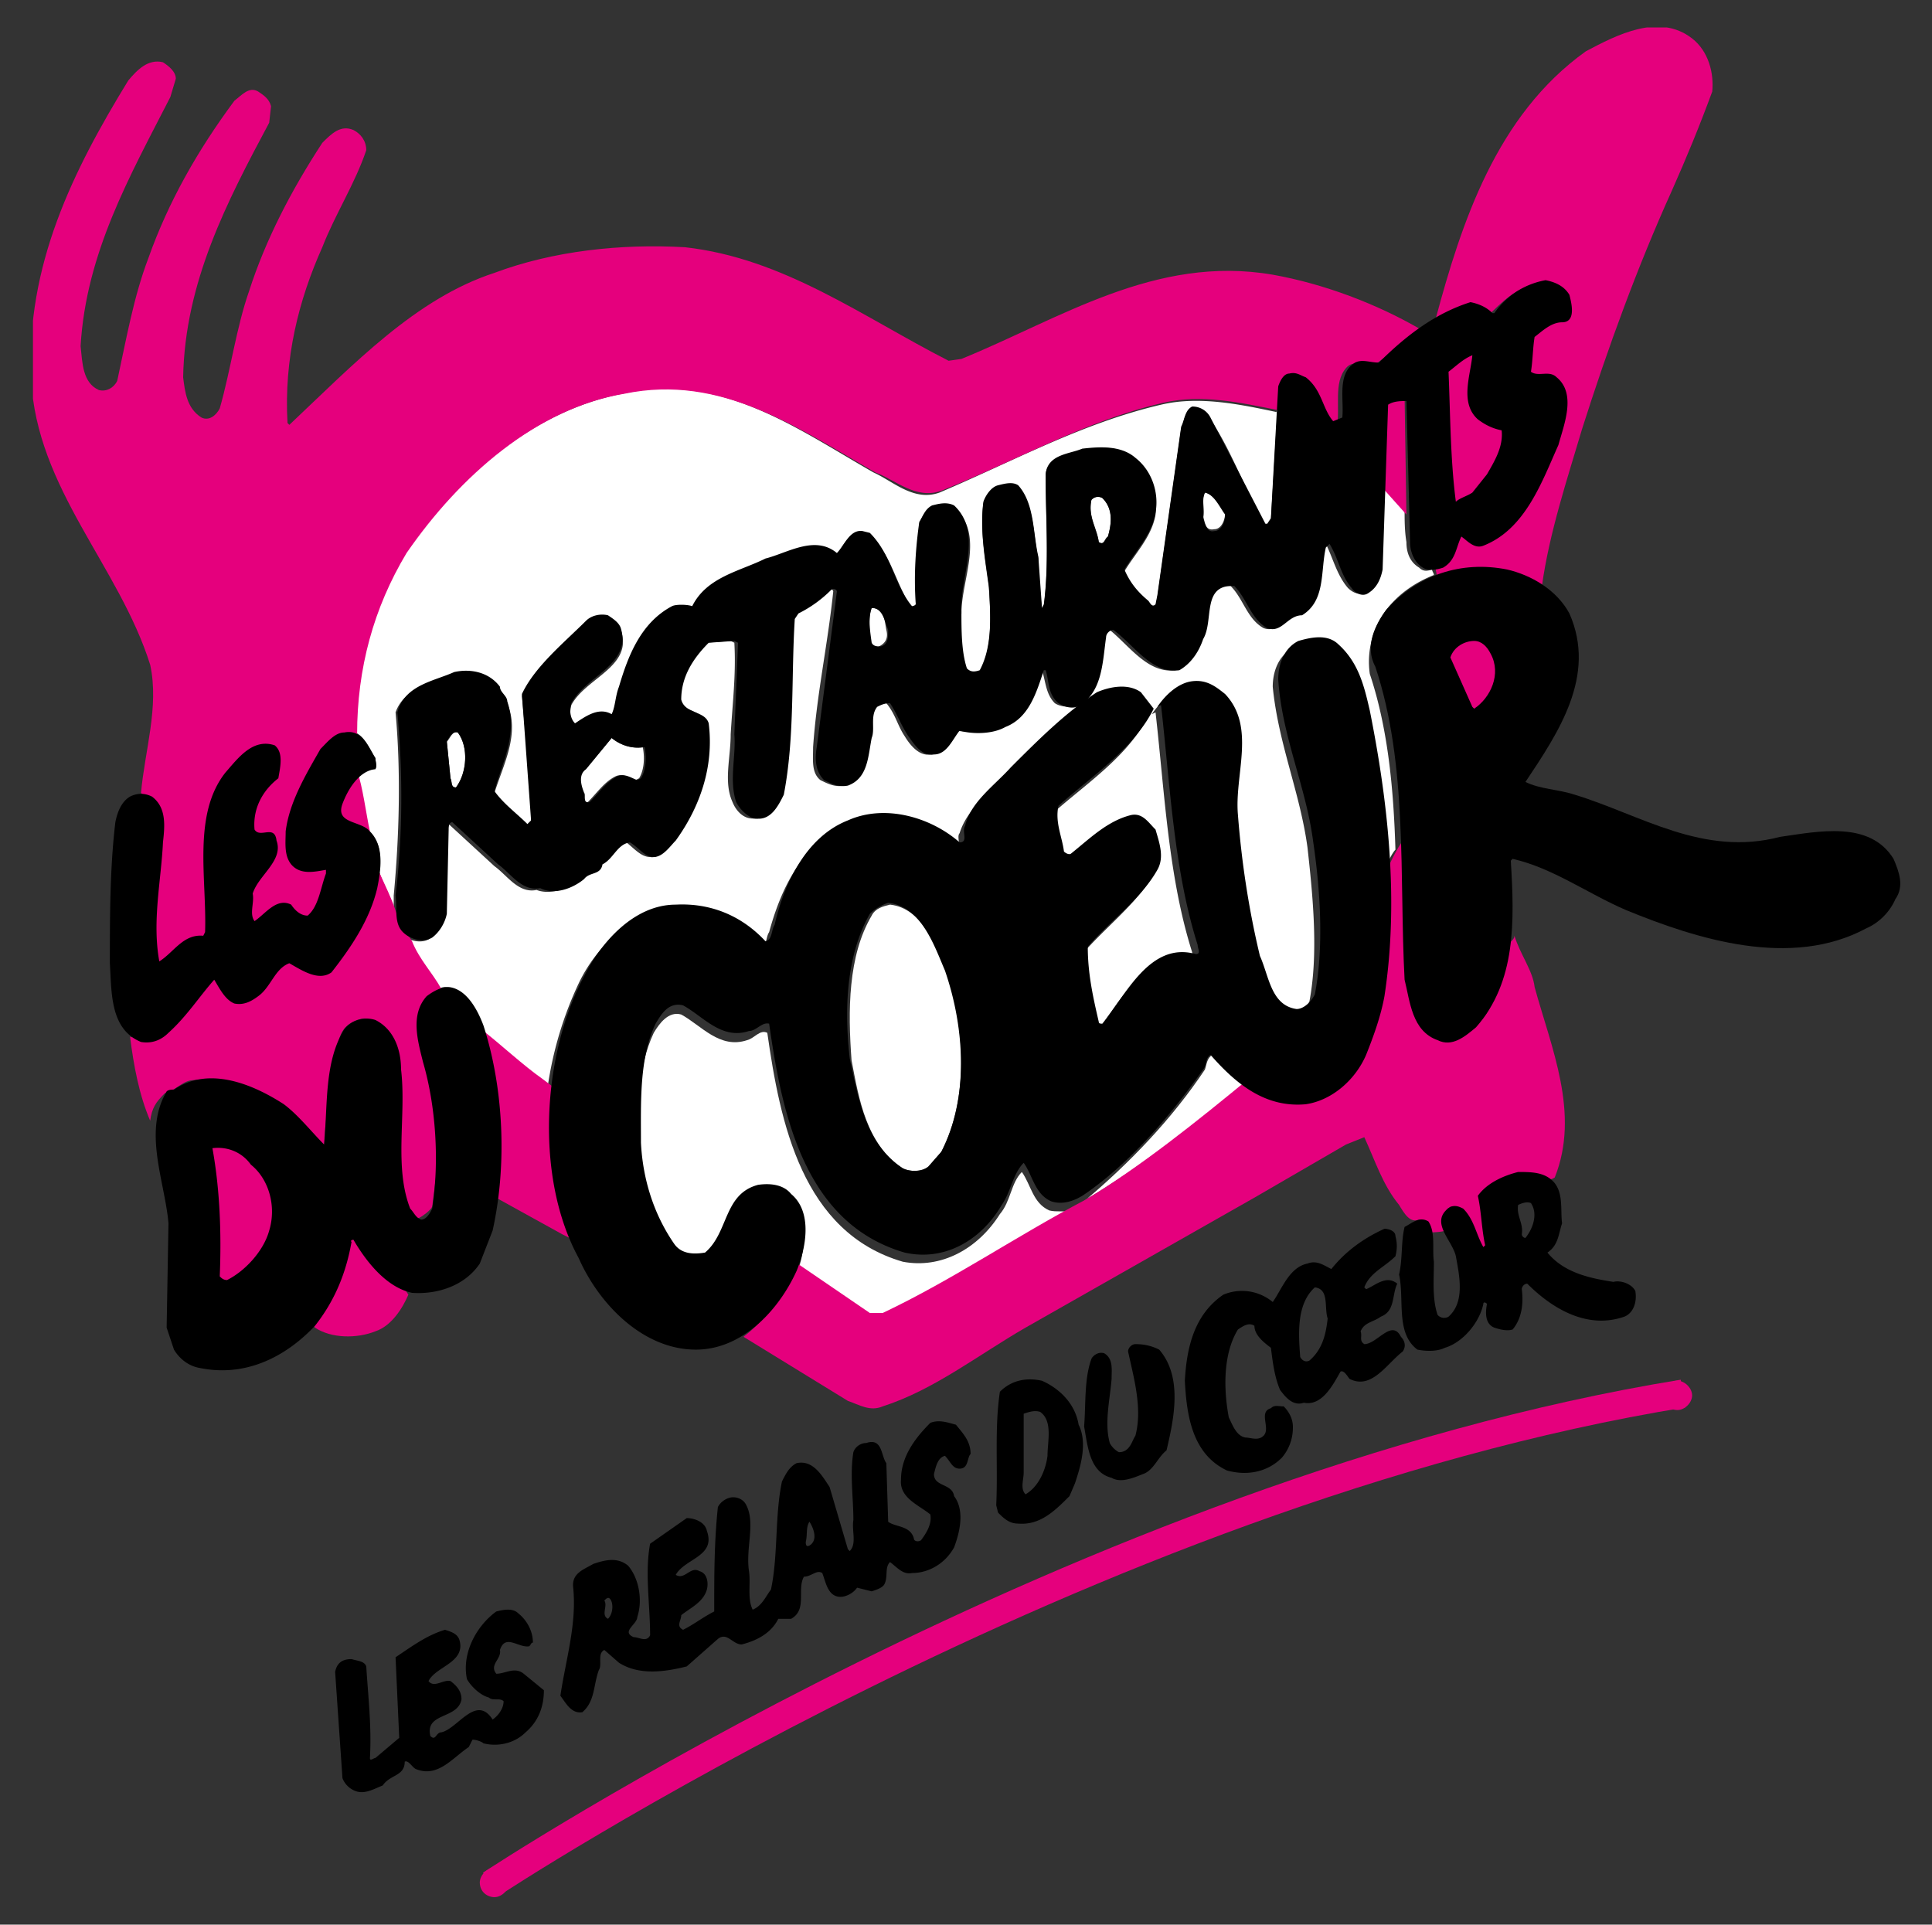
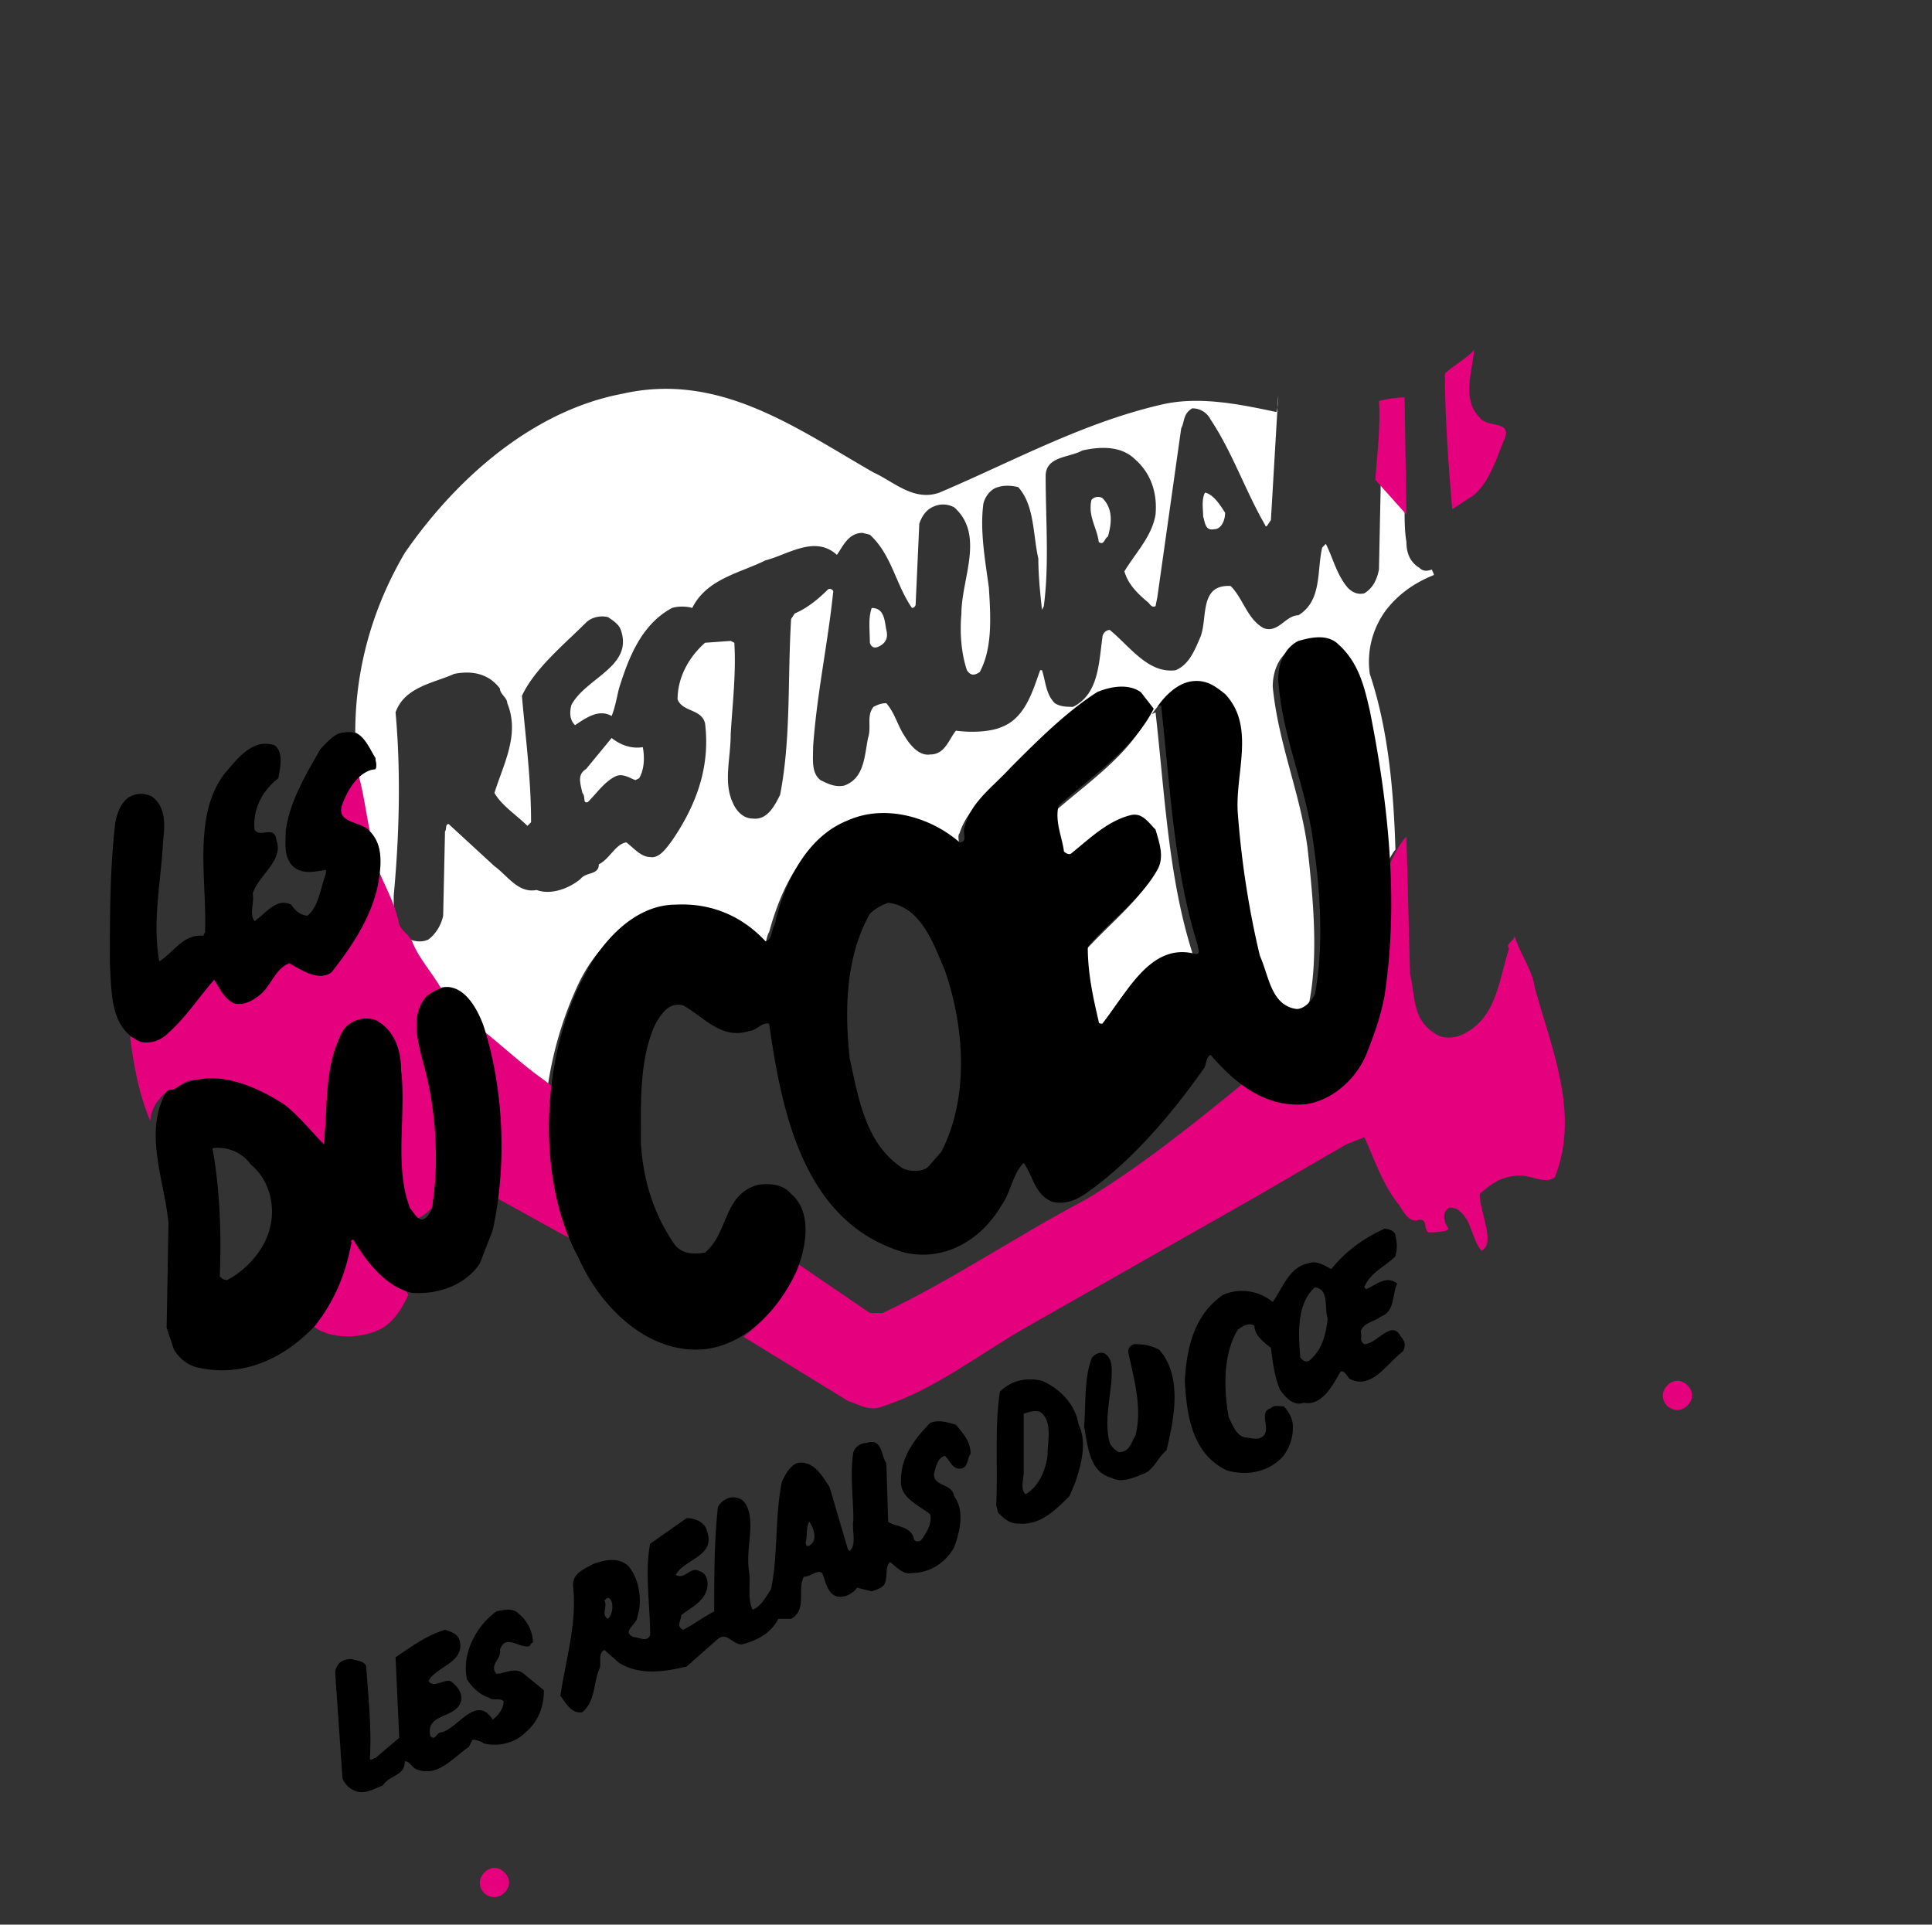
<svg xmlns="http://www.w3.org/2000/svg" xmlns:xlink="http://www.w3.org/1999/xlink" viewBox="435.2 37 105.5 105.1">
  <rect x="435.2" y="37" width="105.5" height="105.1" fill="#333333" stroke="none" />
  <g fill="#fff">
    <path d="M510.9 70.3c.7-.9 1.6-1.5 2.6-1.9 0-.1-.1-.2-.1-.3-.3.1-.5.1-.7-.1-.5-.3-.7-.8-.7-1.4-.1-.6-.1-1.2-.1-1.8l-1.3-1.5-.1 4.8c-.1.5-.3 1-.8 1.3-.4.1-.7-.1-.9-.3-.6-.7-.8-1.6-1.2-2.4l-.2.2c-.3 1.3 0 2.9-1.3 3.7-.7 0-1.1 1-1.9.7-.9-.5-1.1-1.6-1.8-2.3-1.8-.1-1.2 1.9-1.7 2.9-.3.7-.6 1.4-1.3 1.7-1.5.2-2.5-1.3-3.6-2.2-.2 0-.4.2-.4.4-.2 1.4-.2 3.1-1.6 3.8-.3 0-.7 0-1-.2-.5-.5-.5-1.2-.7-1.8h-.1c-.4 1.1-.8 2.6-2.1 3.1-.7.3-1.8.3-2.5.2-.4.5-.6 1.3-1.4 1.3-.6.1-1.1-.5-1.4-1-.4-.6-.5-1.2-1-1.8-.3 0-.5.1-.7.2-.4.5-.1 1.1-.3 1.7-.2 1-.2 2.2-1.3 2.6-.5.1-.9-.1-1.3-.3-.5-.4-.4-1.1-.4-1.8.2-2.9.8-5.6 1.1-8.5 0-.1-.2-.2-.3-.1-.5.5-1.1 1-1.8 1.3l-.2.3c-.2 3.3 0 6.5-.6 9.6-.3.6-.7 1.4-1.5 1.3-.5 0-.9-.4-1.1-.9-.5-1.1-.1-2.4-.1-3.7.1-1.7.3-3.3.2-5l-.2-.1-1.4.1c-.9.8-1.5 1.9-1.5 3.1.3.7 1.3.5 1.5 1.3.3 2.4-.5 4.5-1.8 6.4-.3.4-.7 1-1.2.9-.5 0-.9-.5-1.3-.8-.6.1-.9.9-1.5 1.2 0 .6-.7.4-1 .8-.6.5-1.6.9-2.4.6-1 .2-1.6-.8-2.3-1.3l-2.5-2.3c-.2 0-.1.3-.2.4l-.1 4.6c-.1.5-.4 1-.8 1.3-.4.2-.9.1-1.2-.1 0 .1.1.1.1.2.4.9 1.1 1.7 1.6 2.6h0c.1 0 .2-.1.4-.1 1 .1 1.6 1.3 1.9 2.1.1.2.1.4.2.6l3.5 2.8c.3-2.1.9-4 1.7-5.7.9-1.9 2.8-3.9 5-3.9 1.9-.1 3.6.6 4.9 2 .4-.1.3-.6.5-.9.6-2.2 1.7-4.7 4-5.7 2-.9 4.5-.3 6.1 1.2.5 0 .1-.7.3-.9.4-1.3 1.6-2.2 2.5-3.2 1.5-1.5 3-3 4.7-4.1.7-.3 1.7-.5 2.4 0l.7.9c-1.1 2.2-3.4 3.7-5.2 5.3-.2.9.2 1.6.3 2.5.1.1.2.2.4.1 1.1-.8 2.1-1.8 3.3-2.1.6-.1 1 .4 1.3.8.2.7.5 1.5.1 2.2-.9 1.5-2.6 2.8-3.8 4.2.1 1.4.3 2.7.6 4.1 0 .1.2.1.2.1 1.3-1.6 2.6-4.4 5.1-3.8.3 0 .1-.4.1-.5-1.3-4.1-1.5-8.7-2-13.1l-.2.1c.4-.6 1.1-1.3 1.9-1.4.7-.1 1.2.3 1.8.7 1.7 1.8.5 4.4.7 6.6a47.59 47.59 0 0 0 1.2 7.7c.4 1.1.6 2.7 2 2.9.5 0 .8-.4 1-.8.5-2.6.2-5.7-.1-8.4-.4-3-1.6-5.7-1.9-8.8 0-.8.3-1.7 1.1-2.1.7-.2 1.6-.4 2.2.2 1.1 1 1.4 2.3 1.7 3.6.6 2.7 1 5.4 1.1 8.2.2-.3.4-.8.6-1-.1-3.3-.4-6.6-1.4-9.6a4.72 4.72 0 0 1 .9-3.5zm-28.1-.1c-.2.6-.1 1.2-.1 1.9.1.3.3.3.5.2.4-.2.5-.5.4-.9-.1-.5-.1-1.2-.8-1.2z" />
    <path d="M468.6 77.3l-1.4 1.7c-.5.3-.3.8-.2 1.3.2.2 0 .6.3.5.5-.5.9-1.1 1.5-1.4.4-.2.8.1 1.1.2l.2-.1c.3-.5.3-1.2.2-1.7-.6.1-1.2-.1-1.7-.5zm-8.6-3.5c1-.2 1.9 0 2.5.8 0 .3.4.5.4.8.7 1.7-.2 3.3-.7 4.9.4.7 1.2 1.2 1.8 1.8l.2-.2c0-2.4-.3-4.6-.5-6.9.7-1.5 2.3-2.8 3.5-4 .3-.3.8-.4 1.2-.3.3.2.6.4.7.7.7 2-1.9 2.6-2.7 4.1-.1.4-.1.8.2 1.1.6-.4 1.3-.9 2-.5.2-.5.3-1.1.4-1.5.5-1.6 1.2-3.5 2.9-4.4.3-.1.8-.1 1.1 0 .8-1.6 2.6-1.9 4-2.6 1.2-.3 2.7-1.4 3.9-.3.3-.4.6-1.2 1.4-1.2l.4.1c1.2 1.1 1.4 2.7 2.3 4 .1 0 .2-.1.2-.2l.2-4.4c.1-.3.3-.7.7-.9s.8-.2 1.2 0c1.7 1.5.4 3.9.4 5.8-.1 1.1 0 2.2.3 3.1.2.3.4.3.7.1.7-1.3.6-3 .5-4.6-.2-1.5-.5-3.1-.3-4.6.1-.4.4-.8.8-.9.3-.1.7-.1 1.1 0 .9 1 .8 2.6 1.1 3.9 0 .9.1 1.9.2 2.8l.1-.2c.3-2.3.1-4.7.1-7.1 0-1.1 1.3-1 2-1.4.9-.2 2.1-.3 2.9.5.9.8 1.2 1.9 1.1 3-.2 1.2-1.1 2.1-1.7 3.1.2.7.7 1.2 1.3 1.7.1.1.2.3.4.2l.1-.5 1.3-9.2c.2-.4.1-.8.6-1.1a1.1 1.1 0 0 1 1 .6c1.2 1.8 1.9 3.9 3 5.8 0 .1.1 0 .1 0l.2-.3.4-6.8c0 .3 0 .6-.1.9-1.9-.4-4.2-.9-6.3-.4-4.3 1-8.1 3.1-12.1 4.8-1.4.5-2.5-.6-3.6-1.1-4.2-2.4-8.4-5.5-13.7-4.3-4.8.9-9 4.5-11.9 8.7-1.7 2.9-2.7 6.2-2.7 9.8.5.2.8.9 1.1 1.4 0 .2.1.4 0 .6-.4 0-.7.2-1 .5.2.9.4 2.1.6 2.9l.1.1c.6.5.6 1.3.5 2.1.2.6.6 1.3.8 2v-.7c.3-3.2.4-6.7.1-10 .5-1.4 2.1-1.6 3.2-2.1zm41-9.9c-.2.4-.1.9-.1 1.3.1.3.1.8.6.7.4 0 .6-.5.6-.9-.2-.3-.6-1-1.1-1.1zm-6.2.4c-.2.9.3 1.5.4 2.3.3.2.3-.2.5-.3.2-.7.3-1.5-.3-2.1a.47.47 0 0 0-.6.1z" />
-     <path d="M484.5 100.8c.4.2 1 .2 1.4-.1l.7-.8c1.5-2.9 1.3-6.7.3-9.8-.6-1.4-1.3-3.5-3.1-3.7-.4.1-.8.2-1 .6-1.3 2.2-1.3 5.2-1.1 7.9.4 2.1.8 4.6 2.8 5.9zm-24.9-23.3l.2 2c.1.2 0 .5.3.5.6-.8.7-2.2.1-3-.3-.1-.4.3-.6.5zm41.8 17.1c-.3.2-.3.5-.4.8-1.8 2.7-4.1 5.1-6.6 7.2 0 0 .1 0 .1-.1 2.9-1.7 5.9-4.1 8.6-6.3-.7-.4-1.2-1-1.7-1.6zm-8.9 8.5c-.9-.4-1-1.4-1.5-2.1-.6.6-.6 1.6-1.2 2.3-1.2 1.9-3.2 3-5.3 2.6-5.5-1.6-6.7-7.6-7.4-12.5-.4-.2-.7.3-1.1.4-1.5.5-2.5-.8-3.6-1.4-.7-.2-1.2.5-1.5 1-.9 1.9-.9 4.3-.8 6.5.2 2 .7 3.9 1.8 5.5.4.5 1.1.6 1.7.5 1.3-1.1 1.1-3.2 2.9-3.7.7-.1 1.3 0 1.8.5 1 .9.9 2.4.5 3.6l3.8 2.6h.7c3.6-1.6 6.8-3.8 10.3-5.7-.3-.1-.7 0-1.1-.1z" />
  </g>
  <defs>
-     <path id="A" d="M437 38.5h102v102H437z" />
+     <path id="A" d="M437 38.5v102H437z" />
    <path id="B" d="M463 139.8c0 .4-.4.8-.8.8s-.8-.3-.8-.8c0-.4.4-.8.8-.8s.8.4.8.8" />
  </defs>
  <clipPath id="C">
    <use xlink:href="#A" />
  </clipPath>
  <g fill="#e5007d">
    <path d="M527.6 39.1c-1.8-1.4-4.1-.2-5.8.7-4.9 3.5-6.8 9.4-8.2 14.6.5-.3 1-.5 1.6-.6.4.1.9.2 1.2.5.8-.8 1.6-1.6 2.7-1.8.7 0 1.2.2 1.4.8.1.4.2.7-.2 1-.7 0-1.2.5-1.7.9l-.2 2.1c.2.4.8 0 1.1.2.4.2.7.3.9.7.2 1.4-.3 2.2-.7 3.5-.9 1.8-1.8 4.1-3.9 4.7-.4.1-.7-.3-.9-.5-.1.4-.4.8-.5 1.2-.2.4-.4.6-.9.6.1.2.1.6.2.8 1.8-.7 4.1-.5 5.7.5.4-2.9 1.4-5.9 2.2-8.6 1.4-4.4 3-8.8 4.9-13 .8-1.8 1.5-3.5 2.2-5.4.1-1-.2-2.2-1.1-2.9" clip-path="url(#C)" />
    <path d="M517.9 88.1c0 .3-.5.4-.3.7-.6 1.9-.7 4-2.8 4.8-.5.1-.9.1-1.3-.2-1.2-.8-1-2-1.3-3.2l-.2-7.5c-.3.2-.9 1.4-1 1.7l-.3 6.1c-.5 2.5-.9 5.6-3.8 6.4-1.4.4-2.4-.2-3.5-1-2.8 2.3-5.9 4.8-8.9 6.6-3.8 2-7.3 4.4-11.1 6.2h-.7l-4.1-2.8c-.4 1.6-1.5 3.1-2.8 4.1l5.7 3.5c.6.2 1.2.6 1.9.3 2.8-.9 5.2-2.8 7.8-4.3l12.5-7.1 5-2.9 1-.4c.6 1.3 1 2.6 1.9 3.7.3.5.6 1 1.1.8.5 0 .2.5.5.7.1 0 1 0 1.1-.2-.2-.3-.3-.6-.2-.9.2-.3.2-.3.6-.2.9.5.8 1.6 1.4 2.3.8-.4-.1-2.1-.1-3.1.7-.6 1.1-.9 2-1 .7-.1 1.5.5 2.1.1 1.4-3.5-.2-7.1-1.1-10.4-.1-.9-.8-1.8-1.1-2.8m-3.8-30.7c0 2.3.2 5.1.4 7.4.2-.1.9-.6 1.1-.7.9-.7 1.3-2 1.7-3 .6-1.2-.9-.7-1.3-1.3-1-1-.4-2.5-.3-3.7-.3.4-1.2.9-1.6 1.3" />
  </g>
  <defs>
    <path id="D" d="M437 38.5h102v102H437z" />
  </defs>
  <clipPath id="E">
    <use xlink:href="#D" />
  </clipPath>
  <g fill="#e5007d">
-     <path d="M515.9 75.8c.8-.7 1.5-1.9 1-3-.2-.4-.8-.9-1.2-.9-.6 0-1.3.5-1.5 1l1.3 3h.4zm-29.3-12c4-1.6 7.8-3.8 12.1-4.8 2.1-.5 4.3 0 6.3.4.1-.7-.1-1.3.6-1.7 1.6-.4 1.7 2 2.6 2.6.2-1-.2-2.4.5-3.2.4-.5 1.1-.1 1.6-.2l2.5-1.9c-2.4-1.4-5.3-2.5-8.1-3-6.4-1.1-11.6 2.4-17 4.6l-.7.1c-4.7-2.4-9-5.6-14.4-6.2-3.5-.2-7.2.2-10.4 1.4-4.3 1.4-7.7 5-11.2 8.3l-.1-.1c-.2-3.5.6-6.7 1.9-9.6.7-1.8 1.8-3.5 2.4-5.3 0-.5-.3-.9-.7-1.1-.7-.3-1.2.2-1.7.7-1.7 2.6-3.1 5.3-4 8.1-.7 2-1 4.3-1.6 6.4-.2.4-.6.7-1 .5-.8-.5-.9-1.4-1-2.2.1-5.2 2.4-9.6 4.7-13.9l.1-.9c-.1-.4-.4-.6-.7-.8-.5-.3-.9.2-1.3.5-2 2.7-3.6 5.5-4.7 8.6-.8 2.1-1.2 4.4-1.7 6.7-.2.4-.6.6-1 .5-.9-.4-.9-1.5-1-2.4.3-5.1 2.7-9.3 4.9-13.6l.3-1c0-.4-.4-.7-.7-.9-.8-.2-1.4.4-1.9 1-3 4.9-5.6 10.1-5.3 16.3.3 6 4.8 10.2 6.5 15.6.5 2.3-.3 4.7-.5 7l.5.5c.4.2.4.8.5 1.2.1 2.6-.7 5.8-.4 8.4l.9-.8c.7-.6 1.6-1.6 2.6-1.5.2-2.3-.3-4.7.2-6.9.4-1.5 1-2.9 2.6-3.3.3-.1.4.1.5.3.2.4.1.7-.1 1.1-.7.8-1.4 2-1.2 3.2.1.3.7.2 1 .3.3.2 0 .3.2.6-.1.9-.9 1.5-1.3 2.3 0 .5 0 1.6.2 2.1.5-.2 1.1-.8 1.6-1 .7-.4.7.6 1.4.5.6-.7 1.4-2.1 1.7-2.9l-.4-.3c-.3.1-.6 0-.9 0-.5 0-.8 0-1.1-.4-.4-2.1.5-3.4 1.4-5.1.5-.7 1-1.7 1.9-1.5 0-3.6.9-6.9 2.7-9.9 2.9-4.2 7.1-7.9 11.9-8.7 5.3-1.1 9.5 1.9 13.7 4.3 1.1.4 2.2 1.5 3.6 1" clip-path="url(#E)" />
    <path d="M512 65.1l-.1-6.4c-.4 0-1.1.1-1.4.2.1 1.4-.1 2.9-.2 4.3l1.7 1.9zm-46.4 31.4l-.8-.6c-1-.7-2.3-1.9-3.2-2.6.5 2.8.9 6 .5 9l3.8 2.1.6.3-.3-1.3c-1-2.3-.8-4.3-.6-6.9m-6.2-5.2l-.1-.3c-.5-.9-1.2-1.6-1.6-2.6-.2-.4-.5-.5-.7-.9-.2-1.2-1-2.5-1.3-3.4-.2 2.2-1.2 4.2-2.6 5.8-.4.2-.5.1-1 0s-1-.7-1.5-.4c-.7.8-1.3 2.2-2.6 2-.6-.3-.9-.8-1.3-1.3-.9 1.1-2.4 1.3-3.6 2.1-.4.2-.4 1.6-.8 1.3.2 1.6.5 3.2 1.1 4.6.1-.7.3-1 .8-1.5.5-.1.9-.6 1.4-.7 2.9-.4 5.4 1.6 7.3 3.7 0-1.5.4-3.4.6-4.8.2-.9.1-1.8 1.2-2.2.6-.2.7 0 1.1.2.5.4.7 1 .8 1.5l.1 6.7.4 1.8c.2.2.7.7 1 .6.2-.1.6-.4.7-.6l.3-2.4c.1-2.5-.4-4.9-.9-7.2.1-.7.4-1.5 1.2-2m-4.9 12.9c-.5 1.7-2.8 4.6-2.1 5.3.9.6 2.3.6 3.3.2.9-.3 1.5-1.3 1.8-2-.4-.7-2.4-2.5-3-3.5m-.9-22.5l1.8.7c-.2-.9-.4-2.5-.7-3.3-.4.6-1.1 1.8-1.1 2.6" />
  </g>
  <defs>
-     <path id="F" d="M437 38.5h102v102H437z" />
-   </defs>
+     </defs>
  <clipPath id="G">
    <use xlink:href="#F" />
  </clipPath>
  <path d="M448.1 99.4c-.3 0-1.2-.2-1.5.2.4 2.2.7 4.7.5 7.1 0 .2.4.4.5.4 1.5-.8 2.7-2.7 2.6-4.5-.1-1.2-.9-2.6-2.1-3.2" clip-path="url(#G)" fill="#e5007d" />
  <path d="M538.6 83.9c-1.3-2.1-4.1-1.5-6.2-1.2-4.2 1.1-7.6-1.2-11.2-2.3-.9-.3-1.9-.3-2.7-.7 1.8-2.7 3.9-5.8 2.4-9.2-.7-1.3-2.1-2.1-3.4-2.4-2.5-.5-4.9.3-6.6 2.2-.6.8-1.2 2-.6 3.1 1.8 5.4 1.3 11.5 1.6 17.1.3 1.2.4 2.8 1.8 3.3.8.4 1.5-.2 2.1-.7 2.2-2.5 2.1-5.8 1.9-9.1l.1-.1c2.2.5 4.1 1.9 6.2 2.8 3.9 1.6 9 3.2 13.1 1 .7-.3 1.3-.9 1.6-1.6.5-.7.2-1.5-.1-2.2m-22.9-8.2l-.1-.1-1.2-2.7c.2-.6.8-.9 1.3-.9.4 0 .7.3.9.7.6 1.1 0 2.4-.9 3" clip-path="url(#G)" />
-   <path d="M523.3 107c-1.3-.2-2.7-.5-3.6-1.6.6-.4.6-1 .8-1.6-.1-.7.1-1.7-.5-2.3-.5-.5-1.2-.5-1.9-.5-.8.2-1.7.6-2.2 1.3.2.9.2 1.8.4 2.7l-.1.1c-.4-.7-.5-1.5-1.1-2.1-.2-.1-.4-.2-.7-.1-1.2.8.1 1.8.3 2.7.2 1.1.5 2.5-.4 3.3a.47.47 0 0 1-.6-.1c-.3-.9-.2-1.9-.2-2.9-.1-.7.1-1.6-.3-2.2-.5-.3-.9.1-1.3.3-.2.8-.1 1.7-.3 2.6.3 1.4-.2 3.2 1 4.1.5.1 1.1.1 1.5-.1 1-.3 1.9-1.4 2.1-2.4 0-.1.1-.1.2 0-.1.5-.1 1.1.4 1.3.3.1.7.2 1 .1.5-.6.6-1.4.5-2.2 0-.1.1-.3.3-.3 1.4 1.4 3.3 2.5 5.3 1.8.5-.2.7-.8.6-1.4-.2-.4-.8-.6-1.2-.5m-4.8-2.4c-.1 0-.2-.1-.2-.2.1-.6-.3-1-.2-1.6.2-.1.5-.2.7-.1.4.6.1 1.4-.3 1.9M467.1 85c.3-.4.9-.2 1-.8.6-.3.8-1.1 1.5-1.2.5.3.8.8 1.3.8s.9-.6 1.2-.9c1.3-1.8 2.1-4 1.8-6.4-.2-.7-1.3-.5-1.5-1.3 0-1.2.6-2.2 1.5-3.1l1.4-.1.2.1-.2 5c.1 1.2-.3 2.5.1 3.7.2.4.7.9 1.1.9.8.1 1.2-.7 1.5-1.3.6-3.1.4-6.4.6-9.6l.2-.3a6.78 6.78 0 0 0 1.8-1.3c.1-.1.3 0 .3.1l-1.1 8.5c-.1.6-.1 1.3.4 1.8.4.2.8.4 1.3.3 1.1-.4 1.1-1.6 1.3-2.6.2-.5-.1-1.2.3-1.7.2-.1.4-.2.7-.2.4.6.6 1.2 1 1.8.3.4.7 1.1 1.4 1 .7 0 1-.8 1.4-1.3.7.2 1.8.2 2.5-.2 1.3-.5 1.7-1.9 2.1-3.1h.1c.2.6.1 1.3.7 1.8.3.2.7.3 1 .2 1.4-.7 1.4-2.4 1.6-3.8 0-.2.2-.4.4-.4 1.2.9 2.1 2.4 3.6 2.2.7-.4 1.1-1.1 1.3-1.7.6-1-.1-3 1.7-2.9.7.7.9 1.8 1.8 2.3.8.3 1.1-.7 1.9-.7 1.3-.8 1-2.4 1.3-3.7l.2-.2c.5.8.6 1.7 1.2 2.4.2.3.6.5.9.3.5-.3.7-.8.8-1.3l.3-9c.3-.2.7-.2 1-.2l.2 7.7c0 .5.2 1.1.7 1.4.3.2.8.1 1.1 0 .7-.4.7-1.1 1-1.7.3.2.7.7 1.2.5 2.3-.9 3.2-3.5 4.1-5.5.3-1.1 1-2.8-.1-3.7-.4-.4-1 0-1.4-.3.1-.6.1-1.3.2-1.9.4-.3.9-.8 1.5-.8.8 0 .5-1.1.4-1.5-.3-.5-.8-.7-1.3-.8-1.1.2-2.1.8-2.8 1.8h-.1c-.3-.3-.7-.5-1.2-.6-1.9.6-3.5 1.8-5 3.3-.5 0-.9-.2-1.3 0-1 .6-.6 2-.7 3l-.5.2c-.6-.7-.6-1.7-1.5-2.4-.3-.1-.5-.3-.9-.2-.3 0-.5.4-.6.7l-.4 7.2-.2.3h-.1l-3-5.8a1.1 1.1 0 0 0-1-.6c-.4.2-.4.7-.6 1.1l-1.3 9.2-.1.5c-.2.2-.3-.1-.4-.2-.6-.5-1-1-1.3-1.7.6-1 1.5-1.9 1.7-3.1.2-1.1-.2-2.3-1.1-3-.8-.7-2-.6-2.9-.5-.7.3-1.9.3-2 1.4 0 2.4.2 4.8-.1 7.1l-.1.2-.2-2.8c-.3-1.3-.2-2.9-1.1-3.9-.3-.2-.7-.1-1.1 0s-.7.6-.8.9c-.2 1.5.1 3.1.3 4.6.1 1.6.2 3.3-.5 4.6-.3.1-.5.1-.7-.1-.3-.9-.3-2.1-.3-3.1-.1-1.9 1.2-4.3-.4-5.8-.4-.2-.8-.1-1.2 0-.4.2-.5.6-.7.9-.2 1.4-.3 2.9-.2 4.4.1.1-.1.2-.2.2-1-1.2-1.1-2.8-2.3-4l-.4-.1c-.7-.1-1 .8-1.4 1.2-1.2-1-2.7 0-3.9.3-1.4.7-3.2 1-4 2.6-.3-.1-.9-.1-1.1 0-1.7.9-2.4 2.7-2.9 4.4-.2.5-.2 1.1-.4 1.5-.7-.4-1.4.1-2 .5-.3-.3-.3-.8-.2-1.1.8-1.5 3.3-2.1 2.7-4.1-.1-.3-.4-.5-.7-.7-.4-.1-.9 0-1.2.3-1.2 1.2-2.8 2.5-3.5 4l.5 6.9-.2.2c-.6-.6-1.3-1.1-1.8-1.8.4-1.5 1.3-3.1.7-4.9 0-.3-.4-.5-.4-.8-.6-.8-1.6-1-2.5-.8-1.1.5-2.7.7-3.1 2.2.3 3.3.3 6.7-.1 10 .1.7-.1 1.5.4 2 .4.4 1.1.6 1.6.3.4-.3.7-.8.8-1.3l.1-4.6c0-.1 0-.4.2-.4l2.5 2.3c.7.5 1.3 1.5 2.3 1.3.8.4 1.8 0 2.4-.5m48.5-28.6c-.1 1.1-.7 2.6.3 3.5.4.3.8.5 1.3.6.1.9-.4 1.7-.8 2.4l-.8 1c-.3.2-.7.3-.9.5-.3-2.3-.3-4.7-.4-7.1.4-.3.8-.7 1.3-.9M501 63.9c.5.1.8.8 1.1 1.2 0 .4-.2.9-.6.9-.4.1-.5-.4-.6-.7.1-.5-.1-1 .1-1.4m-6.2.4a.47.47 0 0 1 .6-.1c.6.6.5 1.4.3 2.1-.2.2-.2.5-.5.3-.1-.7-.6-1.4-.4-2.3m-12 5.9c.6 0 .7.7.9 1.2 0 .4 0 .8-.4.9-.2 0-.4 0-.5-.2-.1-.7-.2-1.4 0-1.9M467.2 79l1.4-1.7a2.27 2.27 0 0 0 1.8.5c.1.5.1 1.2-.2 1.7l-.2.1c-.3-.1-.7-.4-1.1-.2-.6.3-1 .9-1.5 1.4-.4.1-.2-.4-.3-.5-.2-.5-.3-1 .1-1.3m-7.1 1c-.3 0-.2-.3-.3-.5l-.2-2c.1-.2.3-.6.6-.5.6.8.5 2.2-.1 3" />
  <path d="M509.7 110.4c-.3-.2-.1-.4-.2-.7.2-.5.7-.5 1.1-.8.8-.3.6-1.2.9-1.8-.6-.5-1.2.1-1.7.3l-.1-.1c.3-.8 1.1-1.1 1.7-1.7.1-.4.1-.7 0-1.1 0-.3-.4-.4-.6-.4-1.1.5-2.1 1.2-2.9 2.2-.4-.2-.8-.5-1.3-.3-1 .2-1.4 1.4-1.9 2.1a2.63 2.63 0 0 0-2.7-.4c-1.6 1.1-2 2.9-2.1 4.7.1 1.9.4 4 2.3 4.9 1.1.3 2.2.1 3-.7a2.52 2.52 0 0 0 .6-1.7c0-.4-.2-.8-.5-1.1-.3 0-.5-.1-.7.1-.7.2 0 1.1-.4 1.5-.3.3-.7.1-1 .1-.5-.1-.7-.7-.9-1.1-.3-1.6-.3-3.5.5-4.8.3-.2.6-.4.9-.2 0 .5.5.9.9 1.2.1.8.2 1.6.5 2.3.3.4.7.9 1.3.7 1 .2 1.6-1 2-1.7.2-.1.4.3.5.4 1.2.6 2-.8 2.9-1.5.2-.3.1-.6-.1-.8-.5-1-1.3.4-2 .4m-3 .9c-.2.1-.4 0-.5-.2-.1-1.3-.2-2.9.8-3.8.8.1.5 1.1.7 1.7-.1.9-.3 1.7-1 2.3m-5.8-15.9c.2-.2.1-.6.4-.8 1.4 1.6 3 2.9 5.2 2.7 1.4-.2 2.7-1.3 3.3-2.7.4-1 .8-2.1 1-3.2.8-5.2.2-10.6-.8-15.6-.3-1.3-.6-2.6-1.7-3.6-.6-.6-1.5-.4-2.2-.2-.8.4-1.1 1.3-1.1 2.1.2 3.1 1.5 5.8 1.9 8.8.4 2.7.6 5.8.1 8.4-.2.4-.6.8-1 .8-1.4-.2-1.5-1.8-2-2.9-.6-2.5-1-5.1-1.2-7.7-.2-2.2 1-4.8-.7-6.6-.5-.4-1-.8-1.8-.7s-1.5.8-1.9 1.4l.2-.1c.5 4.4.7 9 2 13.1 0 .2.2.5-.1.5-2.5-.7-3.8 2.2-5.1 3.8-.1 0-.2 0-.2-.1-.3-1.3-.6-2.6-.6-4.1 1.2-1.4 2.9-2.6 3.8-4.2.4-.7.1-1.5-.1-2.2-.4-.4-.7-.9-1.3-.8-1.3.3-2.3 1.3-3.3 2.1-.1.1-.3 0-.4-.1-.1-.8-.5-1.6-.3-2.5 1.8-1.6 4.1-3.1 5.2-5.3l-.7-.9c-.7-.5-1.7-.3-2.4 0-1.7 1.1-3.2 2.6-4.7 4.1-.9 1-2.2 1.9-2.5 3.2-.2.3.2.9-.3.9-1.6-1.4-4.1-2.1-6.1-1.2-2.3.9-3.5 3.5-4 5.7-.2.3-.1.8-.5.9-1.3-1.4-3-2.1-4.9-2-2.3 0-4.1 2.1-5 3.9-2.3 4.3-2.7 11-.3 15.4 1.1 2.5 3.5 5 6.4 5 2.5 0 4.5-2.1 5.5-4.3.5-1.2.9-3.2-.3-4.2-.4-.5-1.1-.6-1.8-.5-1.9.5-1.6 2.6-2.9 3.7-.6.1-1.3.1-1.7-.5-1.1-1.6-1.7-3.5-1.8-5.5 0-2.2-.1-4.6.8-6.5.3-.5.7-1.2 1.5-1 1.1.6 2.1 1.9 3.6 1.4.4 0 .7-.5 1.1-.4.7 4.9 1.9 10.9 7.4 12.5 2.2.5 4.2-.7 5.3-2.6.5-.7.6-1.7 1.2-2.3.5.7.6 1.7 1.5 2.1.6.2 1.2 0 1.7-.3 2.4-1.6 4.7-4.2 6.6-6.9m-14.3 4.5l-.7.8c-.3.3-1 .3-1.4.1-2-1.3-2.4-3.7-2.9-6-.3-2.7-.2-5.6 1.1-7.9.3-.3.7-.5 1-.6 1.8.2 2.5 2.3 3.1 3.7 1.1 3.2 1.3 7-.2 9.9m10.6 10.5c-.2 0-.4.2-.4.4.3 1.4.8 3.1.4 4.6-.2.3-.3.9-.9.9-.2-.1-.4-.3-.5-.5-.3-1.1 0-2.3.1-3.5 0-.5.1-1.1-.4-1.4-.3-.1-.6.1-.7.3-.4 1.1-.3 2.4-.4 3.7.2 1.1.3 2.5 1.5 2.8.5.3 1.2 0 1.7-.2.6-.2.8-.9 1.3-1.3.4-1.7.9-4-.4-5.5-.4-.2-.8-.3-1.3-.3m-5.1 2c-.9-.2-1.7 0-2.3.6-.3 2-.1 4.1-.2 6.2l.1.4c.3.3.6.6 1.1.6 1.2.1 2-.7 2.8-1.5l.3-.7c.3-.9.7-2.2.2-3.2-.2-1.2-1.1-2-2-2.4m.3 4.1c-.1.8-.5 1.7-1.2 2.1-.3-.3-.1-.8-.1-1.2v-3.2c.3-.1.6-.2.9-.1.7.5.4 1.6.4 2.4m-6.4-1.8c-.9.9-1.6 1.9-1.6 3.1-.1 1 1 1.4 1.6 1.9.1.5-.2 1-.5 1.4-.1.1-.4.1-.4-.1-.2-.7-1-.6-1.4-.9l-.1-3.2c-.3-.4-.2-1.4-1.1-1.1-.3 0-.6.2-.7.5-.2 1.2 0 2.5 0 3.7-.1.6.2 1.3-.2 1.7l-.1-.1-1-3.4c-.4-.6-.9-1.5-1.8-1.3-.4.2-.6.6-.8 1-.4 1.9-.2 4-.6 5.9-.3.4-.5.9-1 1.1-.3-.6-.1-1.4-.2-2.1-.2-1.3.4-2.7-.2-3.7-.2-.3-.6-.4-.9-.3s-.5.3-.6.5c-.2 1.9-.2 3.7-.2 5.7-.6.3-1.1.7-1.7 1-.4-.2-.1-.5-.1-.8.5-.4 1.2-.7 1.4-1.4.1-.4 0-.9-.4-1-.5-.3-.8.5-1.3.2.5-.9 2.2-1 1.7-2.4-.1-.5-.7-.7-1.1-.7l-2 1.4c-.3 1.6 0 3.3 0 5-.2.4-.6.1-.9.1-.7-.3.2-.7.2-1.1.3-.9.1-2.1-.5-2.8-.6-.5-1.3-.3-1.9-.1-.5.3-1.2.5-1.1 1.3.2 2-.4 3.9-.7 5.9.3.4.6 1 1.2.9.7-.6.6-1.5.9-2.3.2-.3-.1-.9.3-1.1l.8.7c1.1.7 2.5.5 3.7.2l1.7-1.5c.5-.4.8.3 1.3.3.8-.2 1.6-.6 2-1.4h.7c.9-.5.3-1.6.7-2.3.4 0 .7-.4 1-.2.2.5.3 1.3 1 1.3.3 0 .7-.2.9-.5l.8.2c.3-.1.6-.2.7-.4.2-.4 0-.9.3-1.2.4.3.7.7 1.2.6.9 0 1.8-.5 2.3-1.4.3-.8.6-2 0-2.8-.1-.7-1.1-.5-1.1-1.2.1-.4.2-.9.6-1 .3.3.4.7.8.7.5 0 .4-.6.6-.8 0-.7-.4-1.1-.8-1.6-.4-.1-.9-.3-1.4-.1m-17.6 10.7c-.4-.2 0-.7-.2-1 .1-.1.2-.2.3-.1.2.2.2.8-.1 1.1m11-4c-.2.1-.2-.1-.2-.2.1-.4 0-.8.2-1.1.2.3.5 1 0 1.3m-15.6 7c-.5-.4-1 0-1.5 0-.4-.5.3-.8.2-1.3.3-.9 1-.1 1.6-.2.1-.1.1-.2.2-.2 0-.6-.3-1.2-.8-1.6-.3-.3-.8-.2-1.2-.1-1.1.8-1.9 2.3-1.6 3.7.3.5.8.9 1.2 1 .2.2.6 0 .8.2 0 .4-.3.8-.6 1-.9-1.4-1.9.5-2.8.7-.3 0-.3.5-.6.2-.3-1.3 1.5-.9 1.7-2 0-.4-.2-.7-.6-1-.4-.1-.9.4-1.2 0 .4-.8 2-1 1.7-2.2-.1-.4-.5-.5-.8-.6-1 .3-1.8.9-2.7 1.5l.2 4.4-1.3 1.1c-.1 0-.3.2-.3 0 .1-1.7-.1-3.4-.2-5-.1-.3-.5-.3-.8-.4-.5 0-.8.2-.9.7l.4 5.8a1.21 1.21 0 0 0 .7.7c.5.2 1-.1 1.5-.3.4-.6 1.2-.5 1.2-1.3.2-.1.4.3.6.4 1.2.5 2-.6 2.9-1.2l.2-.4c.2 0 .5.1.6.2.8.2 1.7 0 2.3-.6.7-.6 1-1.4 1-2.3l-1.1-.9m-9.3-23.7c.7 1.2 1.8 2.6 3.2 2.9 1.4.1 2.9-.4 3.7-1.6l.7-1.8c.8-3.6.6-7.8-.5-11.2-.3-.8-.9-2-1.9-2.1-.4 0-.8.2-1.2.5-.9 1-.5 2.4-.2 3.6.7 2.4.9 5.4.5 8-.1.2-.3.6-.6.6-.3-.1-.4-.4-.6-.6-.9-2.3-.2-5.1-.5-7.6 0-1.1-.4-2.2-1.4-2.7-.6-.2-1.3 0-1.7.5-1.1 1.8-.9 4.1-1.1 6.3-.7-.7-1.4-1.6-2.2-2.2-1.7-1.1-4.1-2.1-6-.8-.1 0-.3 0-.4.1-1.3 2.2-.1 4.9.1 7.2l-.1 5.7.4 1.2c.3.5.8.9 1.4 1 2.4.5 4.6-.5 6.3-2.3 1.1-1.4 1.7-2.9 2-4.6-.1 0 0-.1.1-.1m-4.6-.5c-.3 1.1-1.3 2.2-2.3 2.7-.2 0-.3-.1-.4-.2.1-2.4 0-4.8-.4-7 .8-.1 1.6.2 2.1.9 1 .8 1.4 2.3 1 3.6m-3-13.7c.3.5.6 1.1 1.1 1.3.5.1.9-.1 1.3-.4.7-.5.9-1.5 1.7-1.8.7.4 1.6 1 2.3.5 1.1-1.4 2.1-2.9 2.5-4.6.2-1 .4-2.3-.4-3.1-.5-.6-1.9-.4-1.5-1.5.3-.8.9-1.8 1.8-1.9.1-.2 0-.4 0-.6-.4-.6-.7-1.6-1.7-1.4-.5 0-.9.5-1.3.9-.8 1.4-1.7 2.9-1.9 4.5 0 .6-.1 1.3.3 1.8.5.6 1.3.4 1.9.3v.2c-.3.8-.4 1.8-1 2.3-.4 0-.7-.3-.9-.6-.8-.4-1.4.5-2 .9-.3-.4 0-1-.1-1.5.3-1 1.7-1.8 1.3-2.9-.1-.9-.9-.1-1.2-.6-.1-1.1.4-2.1 1.3-2.8.1-.6.3-1.4-.2-1.8-1.2-.4-2 .7-2.7 1.5-1.8 2.3-1 5.8-1.1 8.7l-.1.2c-1.1-.1-1.6.9-2.4 1.4-.4-2.2.1-4.4.2-6.5.1-.9.2-1.9-.6-2.5-.4-.2-.8-.2-1.2 0-.5.3-.7.9-.8 1.4-.3 2.5-.3 5.2-.3 7.7.1 1.6 0 3.6 1.7 4.3.6.1 1.1-.1 1.5-.5 1-.9 1.7-2 2.5-2.9" />
  <defs>
    <path id="H" d="M437 38.5h102v102H437z" />
  </defs>
  <clipPath id="I">
    <use xlink:href="#H" />
  </clipPath>
-   <path d="M462 139.9s32.5-21.5 65.1-26.8" clip-path="url(#I)" fill="none" stroke="#e5007d" stroke-width="1.534" />
  <g fill="#e5007d">
    <use xlink:href="#B" />
    <use xlink:href="#B" x="64.6" y="-26.6" />
  </g>
</svg>